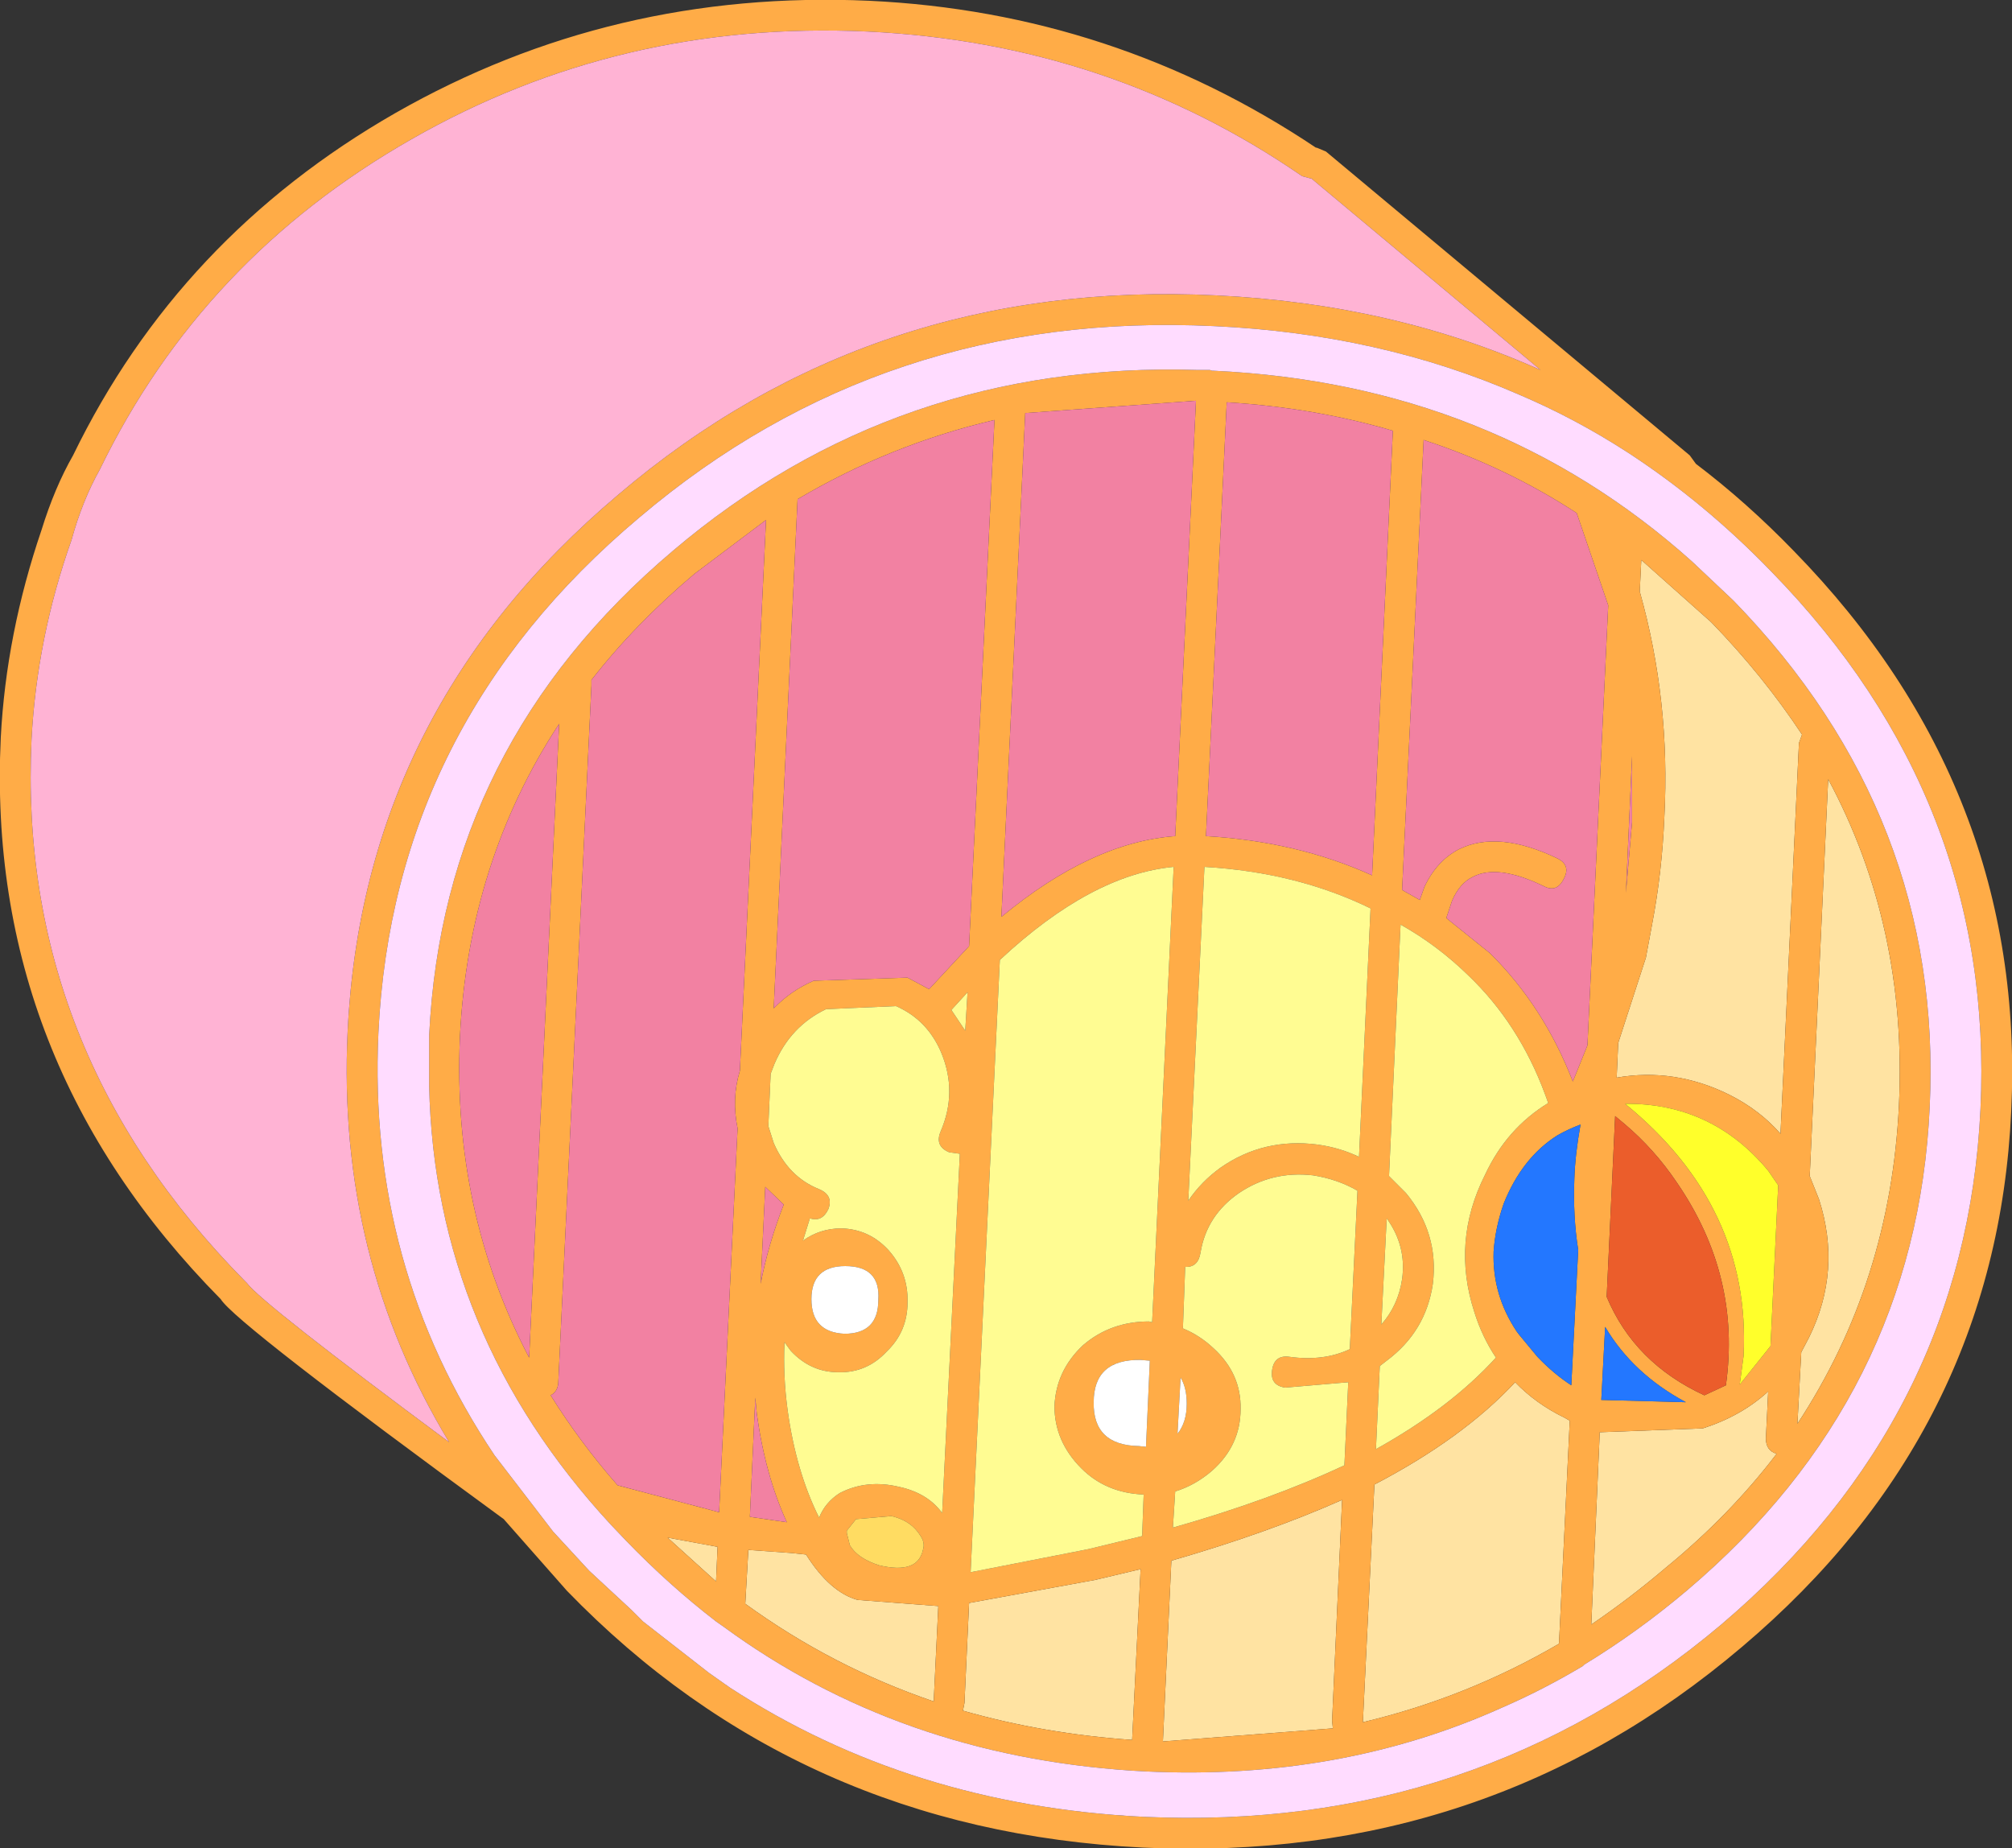
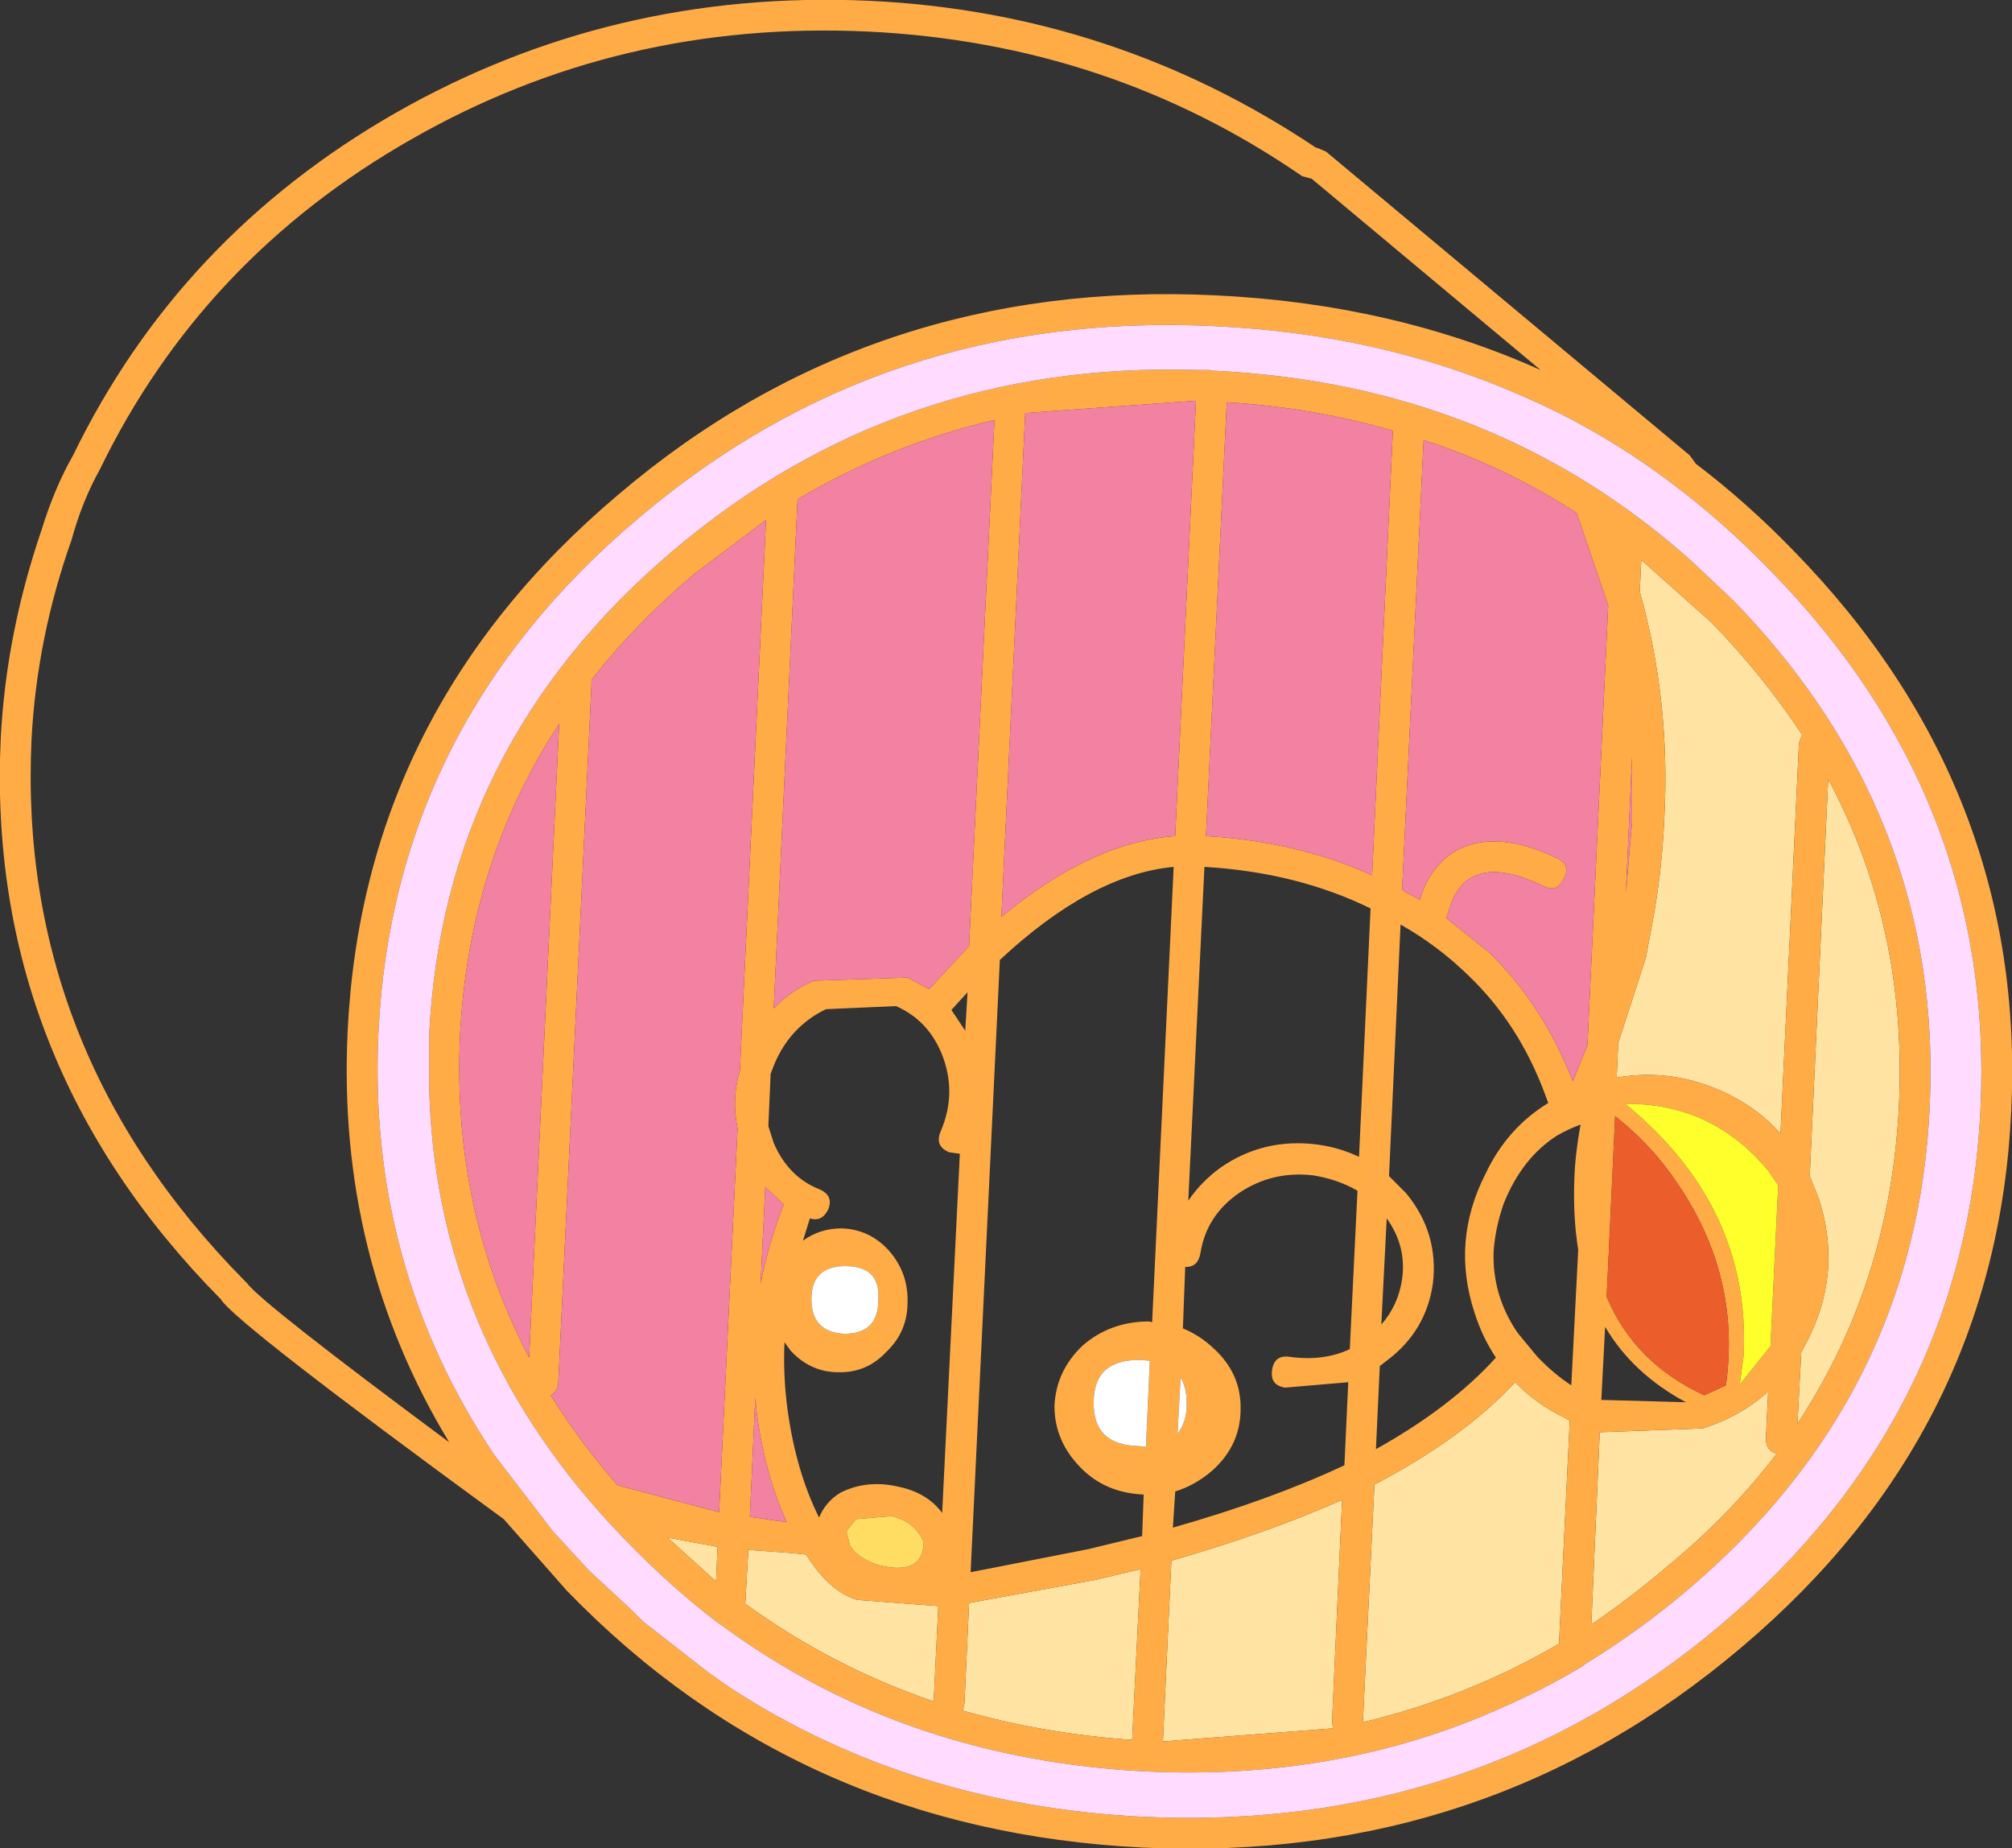
<svg xmlns="http://www.w3.org/2000/svg" height="120.15px" width="130.8px">
  <rect width="100%" height="100%" fill="#333333" stroke="none" />
  <g transform="matrix(1.0, 0.0, 0.0, 1.0, 59.6, 58.95)">
    <path d="M57.35 -10.65 L56.15 14.75 Q54.8 13.2 52.8 12.2 49.25 10.45 45.5 11.1 L45.6 8.85 47.4 3.3 47.8 1.15 Q48.45 -2.25 48.6 -5.85 49.0 -13.4 47.0 -20.5 L47.1 -22.55 51.65 -18.5 Q55.0 -15.05 57.55 -11.2 L57.35 -10.65 M58.05 17.5 L59.25 -8.3 Q64.4 1.3 63.85 12.9 63.3 24.4 57.25 33.6 L57.5 28.95 58.0 28.0 Q60.15 23.65 58.65 19.0 L58.05 17.5 M55.9 35.55 Q52.85 39.55 48.7 42.95 46.35 44.95 43.85 46.65 L44.4 34.15 51.1 33.9 Q53.6 33.1 55.35 31.5 L55.2 34.55 Q55.2 35.35 55.9 35.55 M42.45 33.4 L41.75 47.9 Q35.75 51.4 29.0 53.0 L29.75 37.55 Q35.5 34.55 38.9 30.9 40.25 32.3 42.1 33.2 L42.45 33.4 M14.55 43.05 L14.0 54.15 Q8.25 53.75 3.0 52.25 L3.1 51.75 3.4 45.25 11.6 43.75 14.55 43.05 M27.65 38.55 L27.0 52.9 27.05 53.4 16.0 54.25 16.55 42.5 Q22.8 40.7 27.65 38.55 M1.1 51.65 Q-5.5 49.4 -11.15 45.3 L-10.95 41.8 -8.15 42.0 -7.2 42.1 Q-5.65 44.55 -3.85 45.05 L1.4 45.45 1.1 51.65 M-12.95 41.6 L-13.05 43.85 -16.2 41.0 -12.95 41.6" fill="#ffe3a2" fill-rule="evenodd" stroke="none" />
    <path d="M26.0 -49.35 L26.6 -49.1 50.25 -29.35 50.65 -28.8 Q53.95 -26.3 57.0 -23.15 72.15 -7.65 71.15 13.25 70.2 34.1 53.65 48.1 37.05 62.2 14.7 61.15 -7.65 60.05 -22.75 44.45 L-26.85 39.8 Q-44.3 27.05 -45.25 25.5 -60.55 10.0 -59.55 -11.0 -59.2 -17.75 -56.9 -24.5 -56.05 -27.25 -54.85 -29.35 -47.95 -43.55 -33.9 -51.6 -19.8 -59.65 -3.1 -58.9 12.8 -58.15 25.95 -49.35 L26.0 -49.35 M40.55 -34.9 L25.65 -47.35 25.6 -47.35 25.05 -47.5 Q12.5 -56.15 -3.2 -56.9 -19.3 -57.65 -32.85 -49.9 -46.45 -42.15 -53.1 -28.45 -54.25 -26.4 -54.95 -23.85 -57.2 -17.5 -57.55 -10.9 -58.5 9.3 -43.7 24.3 L-43.55 24.45 Q-42.6 25.75 -30.4 34.8 -37.7 22.75 -37.0 8.1 -36.0 -12.8 -19.4 -26.8 -2.9 -40.85 19.45 -39.75 30.95 -39.2 40.55 -34.9 M18.25 -34.9 L18.55 -34.9 19.05 -34.9 19.2 -34.85 19.3 -34.85 Q37.5 -34.0 50.4 -22.45 L53.1 -19.9 Q66.75 -5.85 65.85 13.0 65.0 31.8 50.05 44.45 46.85 47.15 43.4 49.25 L43.3 49.35 Q40.7 50.9 38.05 52.05 27.5 56.8 14.9 56.2 L14.0 56.15 Q-1.15 55.15 -12.55 46.8 L-13.05 46.45 Q-16.1 44.1 -18.9 41.2 L-19.9 40.15 Q-31.35 27.75 -31.7 11.65 L-31.7 8.35 Q-30.8 -10.5 -15.85 -23.15 -1.3 -35.5 18.25 -34.9 M20.15 -32.8 L18.8 -4.6 Q24.75 -4.25 29.6 -2.05 L30.95 -30.95 Q25.85 -32.45 20.15 -32.8 M31.55 -1.1 L32.7 -0.45 33.0 -1.3 Q33.8 -3.0 35.25 -3.75 37.8 -5.0 41.65 -3.15 42.55 -2.7 42.05 -1.8 41.6 -0.9 40.75 -1.35 37.75 -2.8 36.15 -1.95 35.3 -1.55 34.8 -0.4 L34.45 0.65 34.45 0.75 37.25 3.0 Q40.75 6.45 42.65 11.35 L43.6 9.0 44.95 -19.6 42.9 -25.6 Q38.3 -28.6 32.95 -30.35 L31.55 -1.1 M18.15 -32.9 L7.05 -32.1 5.5 0.65 Q11.35 -4.2 16.8 -4.6 L18.15 -32.9 M29.5 0.1 Q24.7 -2.25 18.7 -2.6 L17.65 19.1 Q18.5 17.85 19.75 16.95 22.55 15.0 26.05 15.45 27.5 15.65 28.75 16.25 L29.5 0.1 M39.15 -33.3 Q30.1 -37.25 19.35 -37.75 -2.15 -38.8 -18.05 -25.3 -34.05 -11.85 -35.0 8.2 -35.7 23.35 -27.45 35.65 L-23.65 40.6 -21.3 43.15 -18.55 45.7 -17.8 46.45 -13.5 49.8 -12.15 50.75 Q-0.4 58.4 14.75 59.15 36.3 60.15 52.3 46.65 68.2 33.15 69.15 13.15 70.1 -6.9 55.55 -21.8 51.2 -26.3 46.2 -29.55 42.8 -31.75 39.15 -33.3 M57.35 -10.65 L57.55 -11.2 Q55.0 -15.05 51.65 -18.5 L47.1 -22.55 47.0 -20.5 Q49.0 -13.4 48.6 -5.85 48.45 -2.25 47.8 1.15 L47.4 3.3 45.6 8.85 45.5 11.1 Q49.25 10.45 52.8 12.2 54.8 13.2 56.15 14.75 L57.35 -10.65 M46.5 -9.8 L46.1 -0.9 46.5 -5.5 46.5 -9.8 M41.05 12.75 L40.85 12.2 Q39.15 7.6 35.85 4.45 33.85 2.5 31.45 1.15 L30.7 17.5 31.8 18.6 Q33.95 21.2 33.55 24.5 33.1 27.6 30.55 29.5 L30.1 29.85 29.85 35.25 Q34.7 32.55 37.65 29.3 36.75 27.95 36.25 26.35 34.75 21.75 36.95 17.4 38.35 14.4 41.05 12.75 M46.0 14.1 L45.4 13.6 44.85 25.35 Q46.65 29.65 51.2 31.75 L52.6 31.1 Q53.6 24.0 49.4 17.9 47.95 15.75 46.0 14.1 M43.15 14.15 Q42.35 14.45 41.65 14.85 39.35 16.3 38.15 19.3 37.6 20.9 37.5 22.4 37.4 25.2 39.0 27.6 L39.15 27.8 40.35 29.25 Q41.4 30.35 42.55 31.1 L43.0 22.3 Q42.65 20.1 42.75 17.65 42.8 16.1 43.15 14.15 M56.0 18.1 L55.35 17.15 Q51.7 12.75 46.05 12.8 54.25 19.5 53.75 29.2 L53.5 31.05 55.5 28.55 56.0 18.1 M42.45 33.4 L42.1 33.2 Q40.25 32.3 38.9 30.9 35.5 34.55 29.75 37.55 L29.0 53.0 Q35.75 51.4 41.75 47.9 L42.45 33.4 M55.9 35.55 Q55.2 35.35 55.2 34.55 L55.35 31.5 Q53.6 33.1 51.1 33.9 L44.4 34.15 43.85 46.65 Q46.35 44.95 48.7 42.95 52.85 39.55 55.9 35.55 M58.05 17.5 L58.65 19.0 Q60.15 23.65 58.0 28.0 L57.5 28.95 57.25 33.6 Q63.3 24.4 63.85 12.9 64.4 1.3 59.25 -8.3 L58.05 17.5 M44.75 27.3 L44.5 32.05 50.0 32.2 Q46.55 30.35 44.75 27.3 M31.55 24.2 Q31.85 22.05 30.55 20.25 L30.2 27.15 Q31.3 25.9 31.55 24.2 M25.75 17.45 Q23.1 17.15 20.95 18.6 18.85 20.05 18.45 22.45 18.3 23.45 17.45 23.4 L17.3 27.4 Q18.4 27.85 19.3 28.7 21.1 30.35 21.05 32.65 21.05 35.0 19.2 36.65 18.1 37.6 16.8 38.0 L16.65 40.35 Q23.0 38.55 27.8 36.3 L28.05 30.9 23.95 31.25 Q22.95 31.1 23.1 30.1 23.25 29.1 24.25 29.25 26.45 29.55 28.15 28.75 L28.65 18.45 Q27.35 17.7 25.75 17.45 M0.8 5.35 L3.4 2.55 5.05 -31.65 Q-1.75 -30.05 -7.75 -26.5 L-9.3 6.6 Q-8.2 5.45 -6.7 4.8 L-0.6 4.6 0.8 5.35 M15.1 26.95 L15.3 27.0 16.7 -2.6 Q11.35 -2.1 5.4 3.45 L3.5 43.25 11.15 41.75 14.65 40.9 14.75 38.2 Q12.3 38.1 10.7 36.5 8.95 34.75 8.95 32.45 9.05 30.15 10.8 28.5 12.6 26.95 15.1 26.95 M2.8 16.05 L2.1 15.95 Q1.15 15.55 1.55 14.6 2.65 12.05 1.6 9.5 0.7 7.35 -1.35 6.45 L-5.9 6.65 Q-8.2 7.75 -9.25 10.2 L-9.5 10.85 -9.65 14.25 -9.3 15.35 Q-8.35 17.55 -6.35 18.35 -5.4 18.75 -5.75 19.65 -6.15 20.5 -6.95 20.25 L-7.4 21.7 Q-6.3 20.9 -4.9 20.9 -3.1 20.95 -1.85 22.3 -0.55 23.75 -0.6 25.7 -0.6 27.6 -1.95 28.9 -3.25 30.3 -5.1 30.25 -6.9 30.25 -8.2 28.85 L-8.6 28.3 Q-8.7 30.45 -8.4 32.7 -7.85 36.7 -6.35 39.7 -5.95 38.7 -5.0 38.1 -3.25 37.2 -1.15 37.7 0.7 38.1 1.65 39.4 L2.8 16.05 M2.25 6.7 L3.15 8.05 3.3 5.55 2.25 6.7 M14.55 29.45 Q11.5 29.4 11.5 32.2 11.45 35.0 14.45 35.05 L14.9 35.1 15.15 29.5 14.55 29.45 M17.55 32.3 Q17.55 31.25 17.15 30.6 L16.95 34.25 Q17.55 33.5 17.55 32.3 M0.4 41.8 Q0.55 41.35 0.25 40.9 -0.35 39.9 -1.65 39.6 L-3.95 39.8 -4.55 40.55 -4.55 40.7 -4.35 41.5 Q-3.85 42.35 -2.45 42.8 0.05 43.4 0.4 41.8 M1.1 51.65 L1.4 45.45 -3.85 45.05 Q-5.65 44.55 -7.2 42.1 L-8.15 42.0 -10.95 41.8 -11.15 45.3 Q-5.5 49.4 1.1 51.65 M27.65 38.55 Q22.8 40.7 16.55 42.5 L16.0 54.25 27.05 53.4 27.0 52.9 27.65 38.55 M14.55 43.05 L11.6 43.75 3.4 45.25 3.1 51.75 3.0 52.25 Q8.25 53.75 14.0 54.15 L14.55 43.05 M-8.65 19.35 L-9.85 18.2 -10.15 24.5 Q-9.65 21.9 -8.65 19.35 M-9.8 -25.15 L-14.45 -21.65 Q-18.3 -18.4 -21.15 -14.75 L-21.15 -14.4 -23.3 30.8 Q-23.3 31.5 -23.8 31.75 -21.9 34.8 -19.45 37.6 L-12.85 39.35 -11.65 14.4 Q-12.05 12.45 -11.5 10.65 L-9.8 -25.15 M-2.5 25.55 Q-2.35 23.35 -4.65 23.35 -6.85 23.35 -6.85 25.5 -6.85 27.65 -4.7 27.75 -2.5 27.75 -2.5 25.55 M-10.4 32.95 L-10.5 31.9 -10.85 39.65 -8.45 40.0 Q-9.85 36.95 -10.4 32.95 M-12.95 41.6 L-16.2 41.0 -13.05 43.85 -12.95 41.6 M-29.7 8.45 Q-30.2 19.75 -25.2 29.3 L-23.25 -11.9 Q-29.15 -2.9 -29.7 8.45" fill="#ffac47" fill-rule="evenodd" stroke="none" />
-     <path d="M40.55 -34.9 Q30.95 -39.2 19.45 -39.75 -2.9 -40.85 -19.4 -26.8 -36.0 -12.8 -37.0 8.1 -37.7 22.75 -30.4 34.8 -42.6 25.75 -43.55 24.45 L-43.7 24.3 Q-58.5 9.3 -57.55 -10.9 -57.2 -17.5 -54.95 -23.85 -54.25 -26.4 -53.1 -28.45 -46.45 -42.15 -32.85 -49.9 -19.3 -57.65 -3.2 -56.9 12.5 -56.15 25.05 -47.5 L25.6 -47.35 25.65 -47.35 40.55 -34.9" fill="#ffb3d4" fill-rule="evenodd" stroke="none" />
    <path d="M18.15 -32.9 L16.8 -4.6 Q11.35 -4.2 5.5 0.65 L7.05 -32.1 18.15 -32.9 M31.55 -1.1 L32.95 -30.35 Q38.3 -28.6 42.9 -25.6 L44.95 -19.6 43.6 9.0 42.65 11.35 Q40.75 6.45 37.25 3.0 L34.45 0.75 34.45 0.65 34.8 -0.4 Q35.3 -1.55 36.15 -1.95 37.75 -2.8 40.75 -1.35 41.6 -0.9 42.05 -1.8 42.55 -2.7 41.65 -3.15 37.8 -5.0 35.25 -3.75 33.8 -3.0 33.0 -1.3 L32.7 -0.45 31.55 -1.1 M20.15 -32.8 Q25.85 -32.45 30.95 -30.95 L29.6 -2.05 Q24.75 -4.25 18.8 -4.6 L20.15 -32.8 M46.5 -9.8 L46.5 -5.5 46.1 -0.9 46.5 -9.8 M0.8 5.35 L-0.6 4.6 -6.7 4.8 Q-8.2 5.45 -9.3 6.6 L-7.75 -26.5 Q-1.75 -30.05 5.05 -31.65 L3.4 2.55 0.8 5.35 M-9.8 -25.15 L-11.5 10.65 Q-12.05 12.45 -11.65 14.4 L-12.85 39.35 -19.45 37.6 Q-21.9 34.8 -23.8 31.75 -23.3 31.5 -23.3 30.8 L-21.15 -14.4 -21.15 -14.75 Q-18.3 -18.4 -14.45 -21.65 L-9.8 -25.15 M-8.65 19.35 Q-9.65 21.9 -10.15 24.5 L-9.85 18.2 -8.65 19.35 M-10.4 32.95 Q-9.85 36.95 -8.45 40.0 L-10.85 39.65 -10.5 31.9 -10.4 32.95 M-29.7 8.45 Q-29.15 -2.9 -23.25 -11.9 L-25.2 29.3 Q-30.2 19.75 -29.7 8.45" fill="#f281a2" fill-rule="evenodd" stroke="none" />
-     <path d="M29.5 0.1 L28.75 16.25 Q27.5 15.65 26.05 15.45 22.55 15.0 19.75 16.95 18.5 17.85 17.65 19.1 L18.7 -2.6 Q24.7 -2.25 29.5 0.1 M41.05 12.75 Q38.35 14.4 36.95 17.4 34.75 21.75 36.25 26.35 36.75 27.95 37.65 29.3 34.7 32.55 29.85 35.25 L30.1 29.85 30.55 29.5 Q33.1 27.6 33.55 24.5 33.95 21.2 31.8 18.6 L30.7 17.5 31.45 1.15 Q33.85 2.5 35.85 4.45 39.15 7.6 40.85 12.2 L41.05 12.75 M25.75 17.45 Q27.35 17.7 28.65 18.45 L28.15 28.75 Q26.45 29.55 24.25 29.25 23.25 29.1 23.1 30.1 22.95 31.1 23.95 31.25 L28.05 30.9 27.8 36.3 Q23.0 38.55 16.65 40.35 L16.8 38.0 Q18.1 37.6 19.2 36.65 21.05 35.0 21.05 32.65 21.1 30.35 19.3 28.7 18.4 27.85 17.3 27.4 L17.45 23.4 Q18.3 23.45 18.45 22.45 18.85 20.05 20.95 18.6 23.1 17.15 25.75 17.45 M31.55 24.2 Q31.3 25.9 30.2 27.15 L30.55 20.25 Q31.85 22.05 31.55 24.2 M2.25 6.7 L3.3 5.55 3.15 8.05 2.25 6.7 M2.8 16.05 L1.65 39.4 Q0.7 38.1 -1.15 37.7 -3.25 37.2 -5.0 38.1 -5.95 38.7 -6.35 39.7 -7.85 36.7 -8.4 32.7 -8.7 30.45 -8.6 28.3 L-8.2 28.85 Q-6.9 30.25 -5.1 30.25 -3.25 30.3 -1.95 28.9 -0.6 27.6 -0.6 25.7 -0.55 23.75 -1.85 22.3 -3.1 20.95 -4.9 20.9 -6.3 20.9 -7.4 21.7 L-6.95 20.25 Q-6.15 20.5 -5.75 19.65 -5.4 18.75 -6.35 18.35 -8.35 17.55 -9.3 15.35 L-9.65 14.25 -9.5 10.85 -9.25 10.2 Q-8.2 7.75 -5.9 6.65 L-1.35 6.45 Q0.7 7.35 1.6 9.5 2.65 12.05 1.55 14.6 1.15 15.55 2.1 15.95 L2.8 16.05 M15.1 26.95 Q12.6 26.95 10.8 28.5 9.05 30.15 8.95 32.45 8.95 34.75 10.7 36.5 12.3 38.1 14.75 38.2 L14.65 40.9 11.15 41.75 3.5 43.25 5.4 3.45 Q11.35 -2.1 16.7 -2.6 L15.3 27.0 15.1 26.95" fill="#fffc92" fill-rule="evenodd" stroke="none" />
    <path d="M0.4 41.8 Q0.05 43.4 -2.45 42.8 -3.85 42.35 -4.35 41.5 L-4.55 40.7 -4.55 40.55 -3.95 39.8 -1.65 39.6 Q-0.35 39.9 0.25 40.9 0.55 41.35 0.4 41.8" fill="#ffdc62" fill-rule="evenodd" stroke="none" />
    <path d="M18.25 -34.9 Q-1.3 -35.5 -15.85 -23.15 -30.8 -10.5 -31.7 8.35 L-31.7 11.65 Q-31.35 27.75 -19.9 40.15 L-18.9 41.2 Q-16.1 44.1 -13.05 46.45 L-12.55 46.8 Q-1.15 55.15 14.0 56.15 L14.9 56.2 Q27.5 56.8 38.05 52.05 40.7 50.9 43.3 49.35 L43.4 49.25 Q46.85 47.15 50.05 44.45 65.0 31.8 65.85 13.0 66.75 -5.85 53.1 -19.9 L50.4 -22.45 Q37.5 -34.0 19.3 -34.85 L19.2 -34.85 19.05 -34.9 18.55 -34.9 18.25 -34.9 M39.15 -33.3 Q42.8 -31.75 46.2 -29.55 51.2 -26.3 55.55 -21.8 70.1 -6.9 69.15 13.15 68.2 33.15 52.3 46.65 36.3 60.15 14.75 59.15 -0.4 58.4 -12.15 50.75 L-13.5 49.8 -17.8 46.45 -18.55 45.7 -21.3 43.15 -23.65 40.6 -27.45 35.65 Q-35.7 23.35 -35.0 8.2 -34.05 -11.85 -18.05 -25.3 -2.15 -38.8 19.35 -37.75 30.1 -37.25 39.15 -33.3" fill="#ffdcff" fill-rule="evenodd" stroke="none" />
    <path d="M46.0 14.1 Q47.95 15.75 49.4 17.9 53.6 24.0 52.6 31.1 L51.2 31.75 Q46.65 29.65 44.85 25.35 L45.4 13.6 46.0 14.1" fill="#eb5d2b" fill-rule="evenodd" stroke="none" />
-     <path d="M43.15 14.15 Q42.8 16.1 42.75 17.65 42.65 20.1 43.0 22.3 L42.55 31.1 Q41.4 30.35 40.35 29.25 L39.15 27.8 39.0 27.6 Q37.4 25.2 37.5 22.4 37.6 20.9 38.15 19.3 39.35 16.3 41.65 14.85 42.35 14.45 43.15 14.15 M44.75 27.3 Q46.55 30.35 50.0 32.2 L44.5 32.05 44.75 27.3" fill="#2377ff" fill-rule="evenodd" stroke="none" />
    <path d="M56.0 18.1 L55.5 28.55 53.5 31.05 53.75 29.2 Q54.25 19.5 46.05 12.8 51.7 12.75 55.35 17.15 L56.0 18.1" fill="#ffff2b" fill-rule="evenodd" stroke="none" />
    <path d="M17.55 32.3 Q17.55 33.5 16.95 34.25 L17.15 30.6 Q17.55 31.25 17.55 32.3 M14.55 29.45 L15.15 29.5 14.9 35.1 14.45 35.05 Q11.45 35.0 11.5 32.2 11.5 29.4 14.55 29.45 M-2.5 25.55 Q-2.5 27.75 -4.7 27.75 -6.85 27.65 -6.85 25.5 -6.85 23.35 -4.65 23.35 -2.35 23.35 -2.5 25.55" fill="#ffffff" fill-rule="evenodd" stroke="none" />
  </g>
</svg>